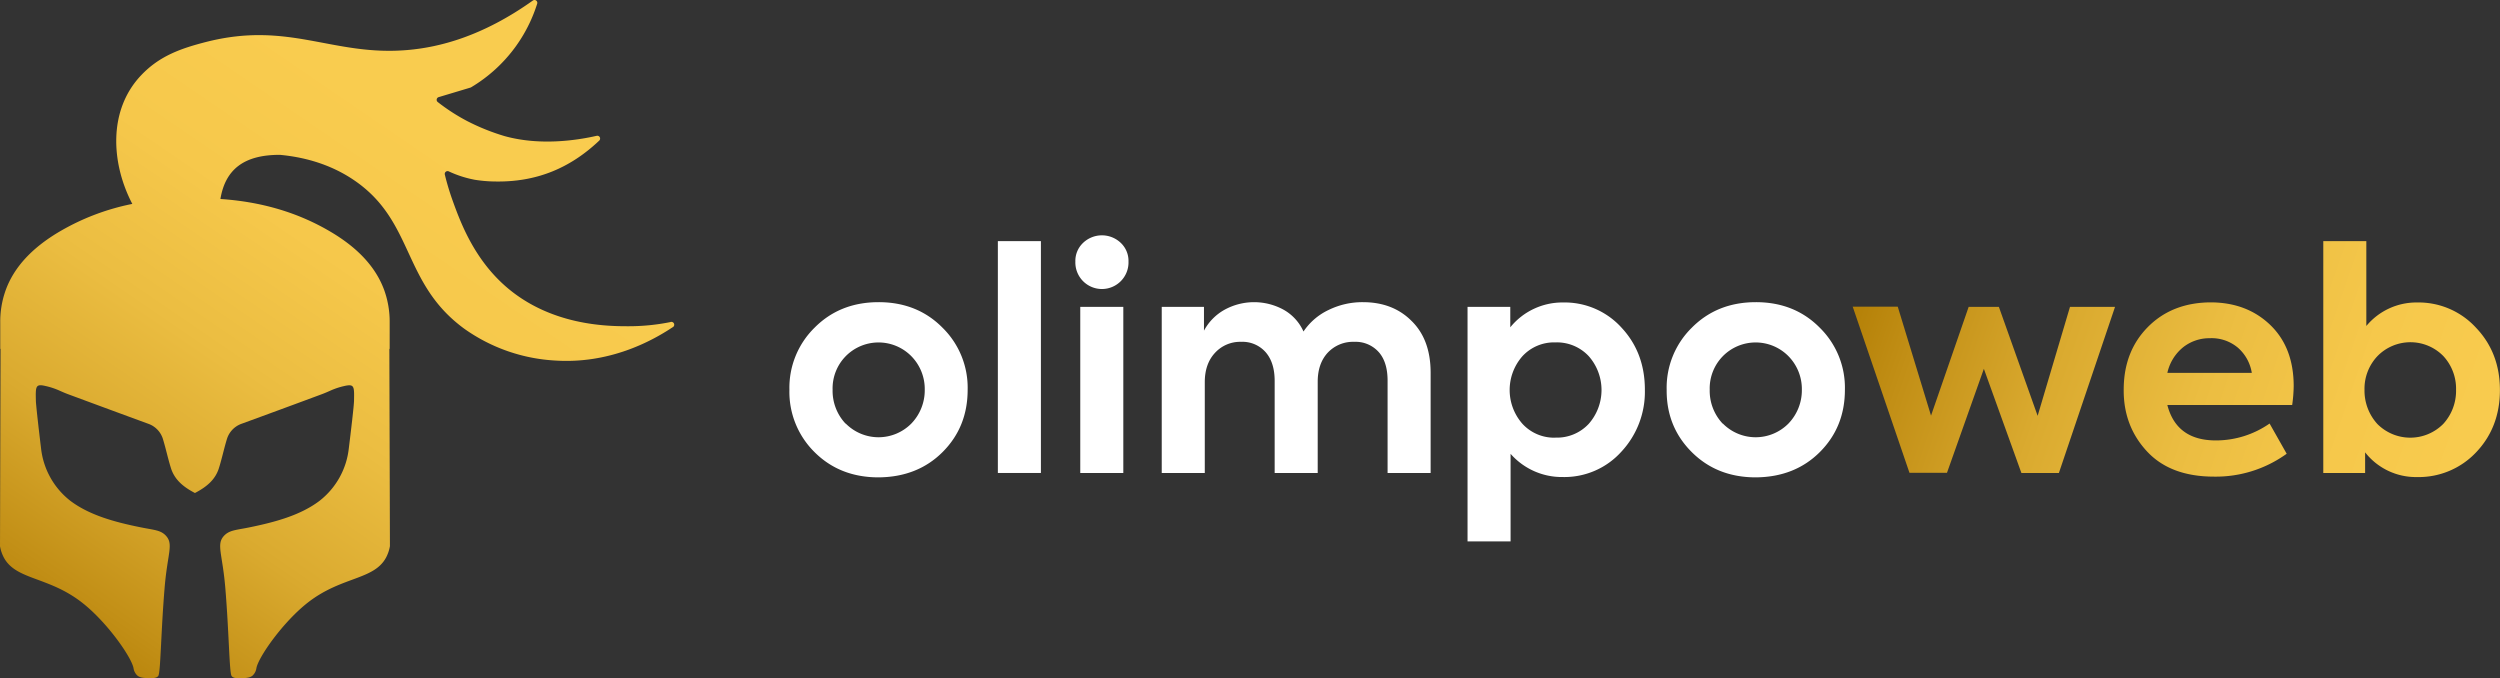
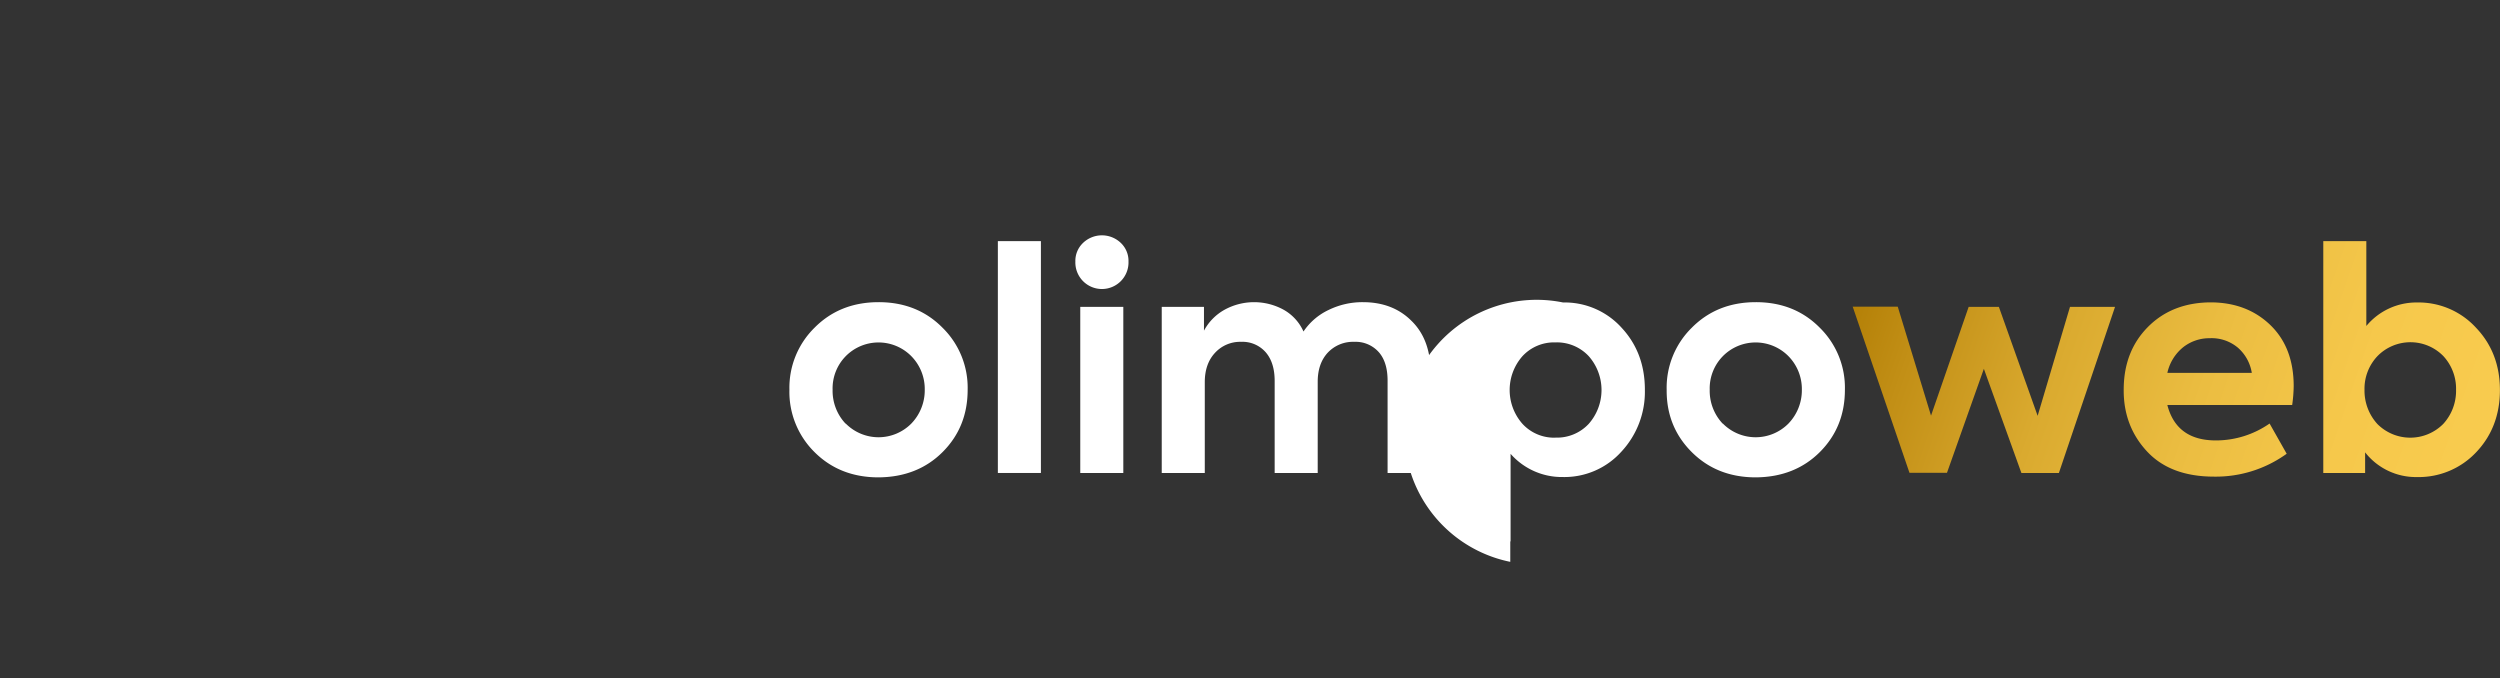
<svg xmlns="http://www.w3.org/2000/svg" xmlns:xlink="http://www.w3.org/1999/xlink" viewBox="0 0 888 240.92">
  <rect x="0" y="0" width="888" height="240.92" fill="#333333" stroke="none" />
  <defs>
    <style>.cls-1{fill:url(#Degradado_sin_nombre_3);}.cls-2{fill:#fff;}.cls-3{fill:url(#Degradado_sin_nombre_3-2);}.cls-4{fill:url(#Degradado_sin_nombre_3-3);}.cls-5{fill:url(#Degradado_sin_nombre_3-4);}</style>
    <linearGradient id="Degradado_sin_nombre_3" x1="28.27" y1="241.28" x2="158" y2="51.41" gradientUnits="userSpaceOnUse">
      <stop offset="0" stop-color="#b37f06" />
      <stop offset="0.11" stop-color="#c28f16" />
      <stop offset="0.32" stop-color="#daaa2f" />
      <stop offset="0.54" stop-color="#ebbd41" />
      <stop offset="0.76" stop-color="#f6c84b" />
      <stop offset="1" stop-color="#f9cc4f" />
    </linearGradient>
    <linearGradient id="Degradado_sin_nombre_3-2" x1="653.41" y1="117.19" x2="878.79" y2="195.25" xlink:href="#Degradado_sin_nombre_3" />
    <linearGradient id="Degradado_sin_nombre_3-3" x1="660.96" y1="95.38" x2="886.35" y2="173.43" xlink:href="#Degradado_sin_nombre_3" />
    <linearGradient id="Degradado_sin_nombre_3-4" x1="669.65" y1="70.31" x2="895.03" y2="148.37" xlink:href="#Degradado_sin_nombre_3" />
  </defs>
  <g id="Capa_2" data-name="Capa 2">
    <g id="Capa_1-2" data-name="Capa 1">
-       <path class="cls-1" d="M238.08,114.41a74.67,74.67,0,0,1-14.72,1.47c-7.17,0-27.9,0-44.16-14.52-11.18-10-15.84-22.93-18.57-30.52A90.16,90.16,0,0,1,158,62a1,1,0,0,1,1.37-1.14,38.61,38.61,0,0,0,9.3,3,48.49,48.49,0,0,0,7.65.61c14.06.16,26-4.55,36.53-14.53a1,1,0,0,0-.91-1.7c-6.9,1.57-20,3.62-32.69.11A76.78,76.78,0,0,1,165.94,43a68.82,68.82,0,0,1-10.47-6.77,1,1,0,0,1,.34-1.73l11.33-3.4a.8.8,0,0,0,.23-.11,53.2,53.2,0,0,0,15.56-14.13,53.14,53.14,0,0,0,7.88-15.56A1,1,0,0,0,189.27.19c-18,12.83-33.39,16.63-44.56,17.58-26.54,2.27-41.9-10.4-71.45-2.88-9.07,2.32-16.66,5-23.16,11.88C38.28,39.24,39.51,58.16,47,72.43a83.1,83.1,0,0,0-26.31,10.1C11.74,87.9,5,94.64,1.94,103.29A33,33,0,0,0,.09,114.56v9.35H.2L0,194a13,13,0,0,0,.61,2.33c3.56,10,15.87,7.75,28.67,17.82C38,221,46.64,233.3,47.42,237.29A4.43,4.43,0,0,0,48.85,240c1.17.91,2.84.83,4.76.89,1.46,0,2.22-.28,2.6-.79.85-1.1.93-15.39,2.26-31.31,1-12.1,3.18-15.35.6-18.35-1.87-2.17-4.28-2.16-8.92-3.1C40.76,185.46,31.78,183,25,177.9a27.45,27.45,0,0,1-10.42-18.66c-.71-5.86-1.8-15.22-1.84-17-.11-5.09-.12-6,3.61-5.09a25.56,25.56,0,0,1,4.6,1.52c1.05.47,2.1.93,3.17,1.33q14.34,5.32,28.67,10.57a8.32,8.32,0,0,1,5.07,5.33c1.09,3.56,1.79,7,2.87,10.41,1.27,4,4.24,6.56,8.38,8.74a.91.91,0,0,0,.14.07l.12-.07c4.13-2.18,7.11-4.71,8.38-8.74,1.07-3.39,1.78-6.85,2.87-10.41a8.33,8.33,0,0,1,5.06-5.33Q100,145.34,114.37,140c1.07-.4,2.12-.86,3.17-1.33a25.56,25.56,0,0,1,4.6-1.52c3.73-.87,3.71,0,3.61,5.09,0,1.76-1.13,11.12-1.85,17a27.4,27.4,0,0,1-10.41,18.66c-6.77,5.13-15.75,7.56-25.14,9.47-4.65.94-7,.93-8.92,3.1-2.59,3-.41,6.25.6,18.35,1.33,15.92,1.41,30.21,2.25,31.31.39.51,1.15.83,2.6.79,1.93-.06,3.6,0,4.77-.89a4.49,4.49,0,0,0,1.43-2.74c.78-4,9.43-16.31,18.14-23.16,12.8-10.07,25.11-7.79,28.67-17.82a13,13,0,0,0,.61-2.33l-.2-70.07h.11v-9.35a33.21,33.21,0,0,0-1.85-11.27c-3.08-8.65-9.8-15.39-18.79-20.76C105.49,75.18,92.2,71.62,78.29,70.68,80.07,60,86.86,55,99.32,55h.12c7.1.67,17.21,2.68,26.69,9.26,21.19,14.68,16.67,36.51,39,52.66a61.53,61.53,0,0,0,32,11.14c19.11,1.26,34-6.65,41.74-11.79A1,1,0,0,0,238.08,114.41Z" />
      <path class="cls-2" d="M280.4,138.44a29.9,29.9,0,0,1,8.89-22q9-9.1,22.77-9.11t22.76,9.11a29.86,29.86,0,0,1,8.89,22q0,13.23-8.89,22.12t-22.76,9q-13.77,0-22.77-9A30.06,30.06,0,0,1,280.4,138.44Zm20,12a16.38,16.38,0,0,0,23.31,0,17,17,0,0,0,4.76-12,16.63,16.63,0,0,0-4.76-11.92,16.36,16.36,0,0,0-23.31,0,16.36,16.36,0,0,0-4.66,11.92A17,17,0,0,0,300.35,150.48Z" />
      <path class="cls-2" d="M369.73,85.65V168H354.44V85.65Z" />
      <path class="cls-2" d="M400.84,92.91a9.44,9.44,0,1,1-18.87,0,8.79,8.79,0,0,1,2.71-6.61,9.7,9.7,0,0,1,13.45,0A8.79,8.79,0,0,1,400.84,92.91ZM399,109V168H383.71V109Z" />
      <path class="cls-2" d="M484.09,107.33q10.62,0,17.24,6.61,6.82,6.61,6.83,18.43V168H492.87V135.19q0-6.62-3.2-10.19a11,11,0,0,0-8.62-3.58,12.3,12.3,0,0,0-9.43,3.85q-3.57,3.86-3.57,10.35V168H452.76V135.3q0-6.51-3.2-10.19a10.94,10.94,0,0,0-8.72-3.69,12.08,12.08,0,0,0-9.27,3.91q-3.63,3.9-3.63,10.4V168H412.65V109h15v8.45A18.46,18.46,0,0,1,435,110a21.83,21.83,0,0,1,21,.05,16.65,16.65,0,0,1,7,7.7,22.06,22.06,0,0,1,8.89-7.64A27.35,27.35,0,0,1,484.09,107.33Z" />
-       <path class="cls-2" d="M555.2,107.44a27.24,27.24,0,0,1,20.82,9q8.24,8.88,8.24,22a31.19,31.19,0,0,1-8.35,22,27.22,27.22,0,0,1-20.81,9,24.25,24.25,0,0,1-18.54-8.24v31.11H521.27V109h15.18v7.26A23.83,23.83,0,0,1,555.2,107.44Zm-2.71,48a15.42,15.42,0,0,0,11.82-4.88,18.18,18.18,0,0,0,0-24.06,15.45,15.45,0,0,0-11.82-4.88,15.28,15.28,0,0,0-11.7,4.88,18.15,18.15,0,0,0,0,24.06A15.25,15.25,0,0,0,552.49,155.46Z" />
+       <path class="cls-2" d="M555.2,107.44a27.24,27.24,0,0,1,20.82,9q8.24,8.88,8.24,22a31.19,31.19,0,0,1-8.35,22,27.22,27.22,0,0,1-20.81,9,24.25,24.25,0,0,1-18.54-8.24v31.11H521.27h15.18v7.26A23.83,23.83,0,0,1,555.2,107.44Zm-2.71,48a15.42,15.42,0,0,0,11.82-4.88,18.18,18.18,0,0,0,0-24.06,15.45,15.45,0,0,0-11.82-4.88,15.28,15.28,0,0,0-11.7,4.88,18.15,18.15,0,0,0,0,24.06A15.25,15.25,0,0,0,552.49,155.46Z" />
      <path class="cls-2" d="M592,138.44a29.86,29.86,0,0,1,8.89-22q9-9.1,22.77-9.11t22.76,9.11a29.86,29.86,0,0,1,8.89,22q0,13.23-8.89,22.12t-22.76,9q-13.77,0-22.77-9T592,138.44Zm19.95,12a16.38,16.38,0,0,0,23.31,0,17.07,17.07,0,0,0,4.76-12,16.67,16.67,0,0,0-4.76-11.92,16.36,16.36,0,0,0-23.31,0,16.36,16.36,0,0,0-4.66,11.92A17,17,0,0,0,611.9,150.48Z" />
      <path class="cls-3" d="M691.57,167.93H678.24l-20.16-59h16l11.82,38.7L699.27,109H710l13.77,38.7L735.26,109h16l-19.94,59H718l-13.33-37Z" />
      <path class="cls-4" d="M814.72,137.14a51.8,51.8,0,0,1-.54,6.72H769.84q3.25,12.58,17.24,12.58a33.35,33.35,0,0,0,19.08-6l6.07,10.73a43,43,0,0,1-25.8,8.13q-15.51,0-23.85-9t-8.24-21.9q0-13.55,8.56-22.22t22.23-8.78q12.9,0,21.24,8T814.72,137.14Zm-29.59-17a15,15,0,0,0-9.81,3.31,16.25,16.25,0,0,0-5.48,9h30a15,15,0,0,0-5-9A14.53,14.53,0,0,0,785.13,120.12Z" />
      <path class="cls-5" d="M858.51,107.44a27.66,27.66,0,0,1,21,9q8.46,8.88,8.46,22.11t-8.46,22.12a28,28,0,0,1-21,8.78,22.89,22.89,0,0,1-18.42-8.78V168H825.23V85.65h15.29v30.14A23.09,23.09,0,0,1,858.51,107.44Zm-18.64,31a17.61,17.61,0,0,0,4.55,12.14,16.49,16.49,0,0,0,23.42,0,17.37,17.37,0,0,0,4.55-12.14,17,17,0,0,0-4.55-12,16.36,16.36,0,0,0-23.42.11A16.85,16.85,0,0,0,839.87,138.44Z" />
    </g>
  </g>
</svg>